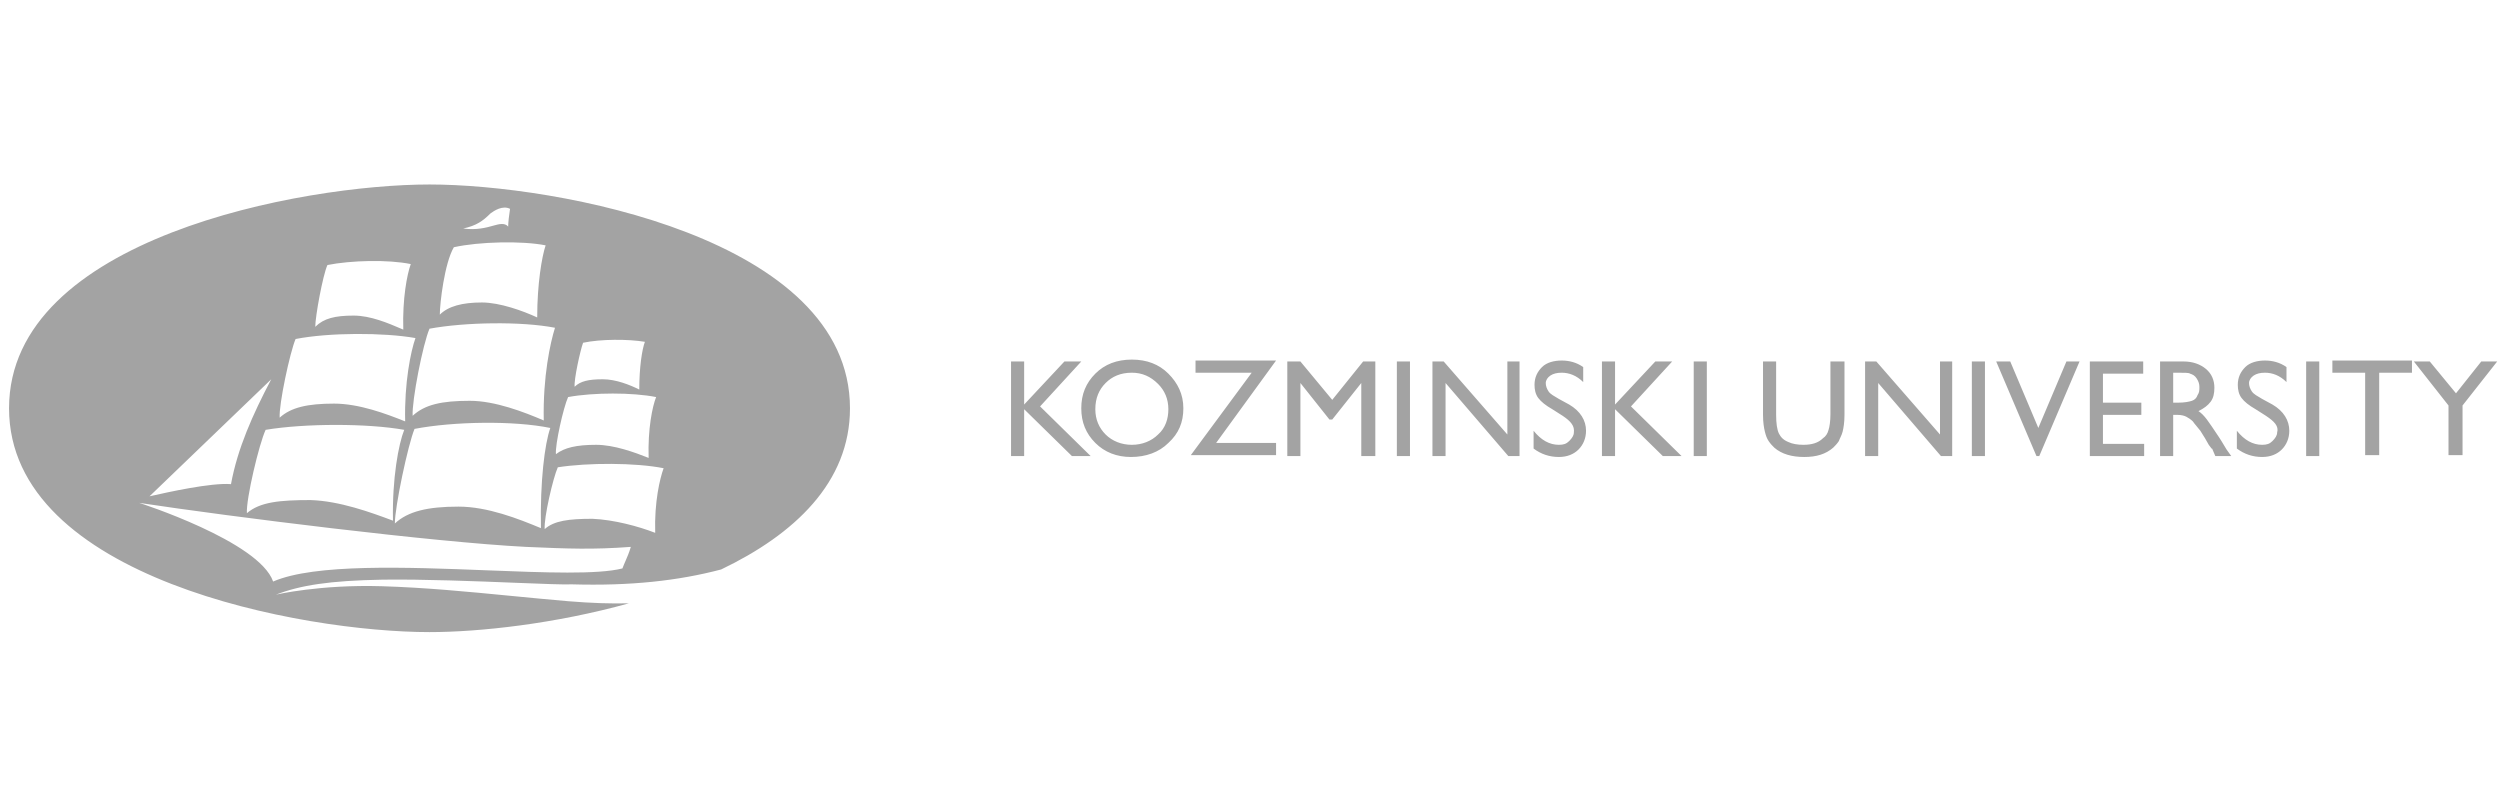
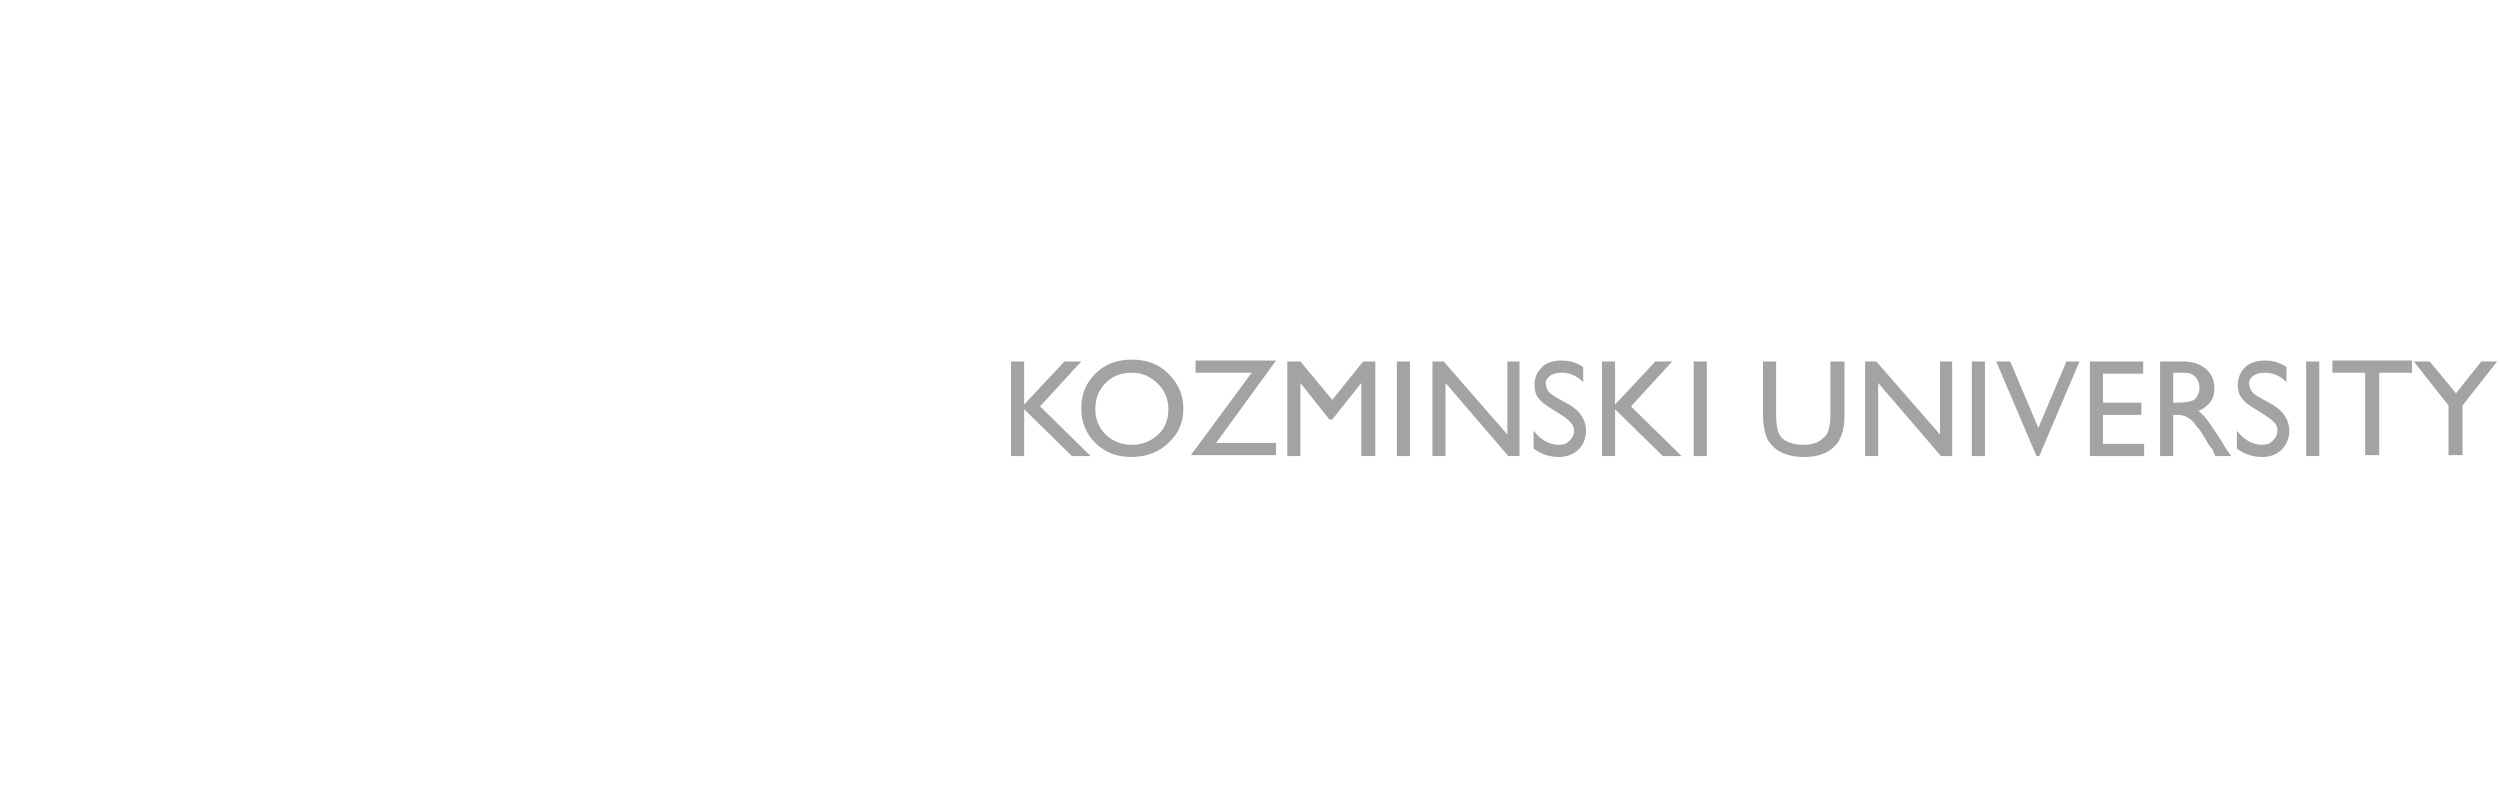
<svg xmlns="http://www.w3.org/2000/svg" width="228" height="74" viewBox="0 0 228 74" fill="none">
  <path d="M226.292 32.966H227.744L224.584 36.98V41.506H223.303V36.98L220.143 32.966H221.595L223.986 35.87L226.292 32.966ZM212.798 32.88H219.972V33.991H216.983V41.506H215.702V33.991H212.713V32.88H212.798ZM210.321 32.966H211.517V41.592H210.321V32.966ZM206.649 37.919L205.71 37.321C205.112 36.98 204.685 36.638 204.429 36.297C204.172 35.955 204.087 35.528 204.087 35.101C204.087 34.418 204.343 33.905 204.77 33.478C205.197 33.051 205.88 32.88 206.564 32.88C207.247 32.88 207.93 33.051 208.528 33.478V34.845C207.93 34.247 207.247 33.991 206.564 33.991C206.137 33.991 205.795 34.076 205.539 34.247C205.283 34.418 205.112 34.674 205.112 34.93C205.112 35.186 205.197 35.443 205.368 35.699C205.539 35.955 205.88 36.126 206.307 36.382L207.247 36.894C208.272 37.492 208.784 38.346 208.784 39.286C208.784 39.969 208.528 40.567 208.101 40.994C207.674 41.421 207.076 41.677 206.307 41.677C205.453 41.677 204.685 41.421 204.002 40.908V39.286C204.685 40.14 205.453 40.567 206.307 40.567C206.734 40.567 206.991 40.481 207.247 40.225C207.503 39.969 207.674 39.713 207.674 39.456C207.845 38.859 207.418 38.432 206.649 37.919ZM198.536 33.991H198.194V36.724H198.621C199.219 36.724 199.646 36.638 199.902 36.553C200.158 36.467 200.329 36.297 200.415 36.04C200.585 35.784 200.585 35.613 200.585 35.272C200.585 35.015 200.5 34.759 200.329 34.503C200.158 34.247 199.988 34.161 199.731 34.076C199.646 33.991 199.219 33.991 198.536 33.991ZM196.998 41.506V32.966H199.133C199.988 32.966 200.671 33.222 201.183 33.649C201.696 34.076 201.952 34.674 201.952 35.357C201.952 35.87 201.866 36.297 201.61 36.638C201.354 36.98 201.012 37.236 200.5 37.492C200.756 37.663 201.012 37.919 201.269 38.261C201.525 38.602 201.866 39.115 202.379 39.883C202.72 40.396 202.891 40.737 203.062 40.994L203.489 41.592H202.037L201.781 40.994C201.781 40.994 201.781 40.908 201.696 40.908L201.439 40.567L201.098 39.969L200.671 39.286C200.415 38.944 200.158 38.688 199.988 38.432C199.817 38.261 199.561 38.09 199.39 38.005C199.219 37.919 198.963 37.834 198.536 37.834H198.194V41.592H196.998V41.506ZM190.593 32.966H195.461V34.076H191.789V36.724H195.29V37.834H191.789V40.481H195.547V41.592H190.593V32.966ZM188.458 32.966H189.654L185.981 41.592H185.725L182.053 32.966H183.334L185.896 39.029L188.458 32.966ZM179.832 32.966H181.028V41.592H179.832V32.966ZM176.843 32.966H178.039V41.592H177.014L171.292 34.93V41.592H170.096V32.966H171.121L176.928 39.627V32.966H176.843ZM167.021 32.966H168.217V37.834C168.217 38.517 168.132 39.029 168.046 39.371C167.961 39.713 167.79 39.969 167.705 40.225C167.534 40.481 167.363 40.652 167.192 40.823C166.509 41.421 165.655 41.677 164.545 41.677C163.434 41.677 162.495 41.421 161.812 40.823C161.641 40.652 161.47 40.481 161.299 40.225C161.129 39.969 161.043 39.713 160.958 39.371C160.872 39.029 160.787 38.517 160.787 37.834V32.966H161.983V37.834C161.983 38.602 162.068 39.2 162.239 39.542C162.41 39.883 162.666 40.14 163.093 40.31C163.434 40.481 163.947 40.567 164.459 40.567C165.228 40.567 165.826 40.396 166.253 39.969C166.509 39.798 166.68 39.542 166.765 39.2C166.851 38.944 166.936 38.432 166.936 37.748V32.966H167.021ZM154.467 32.966H155.663V41.592H154.467V32.966ZM150.965 32.966H152.503L148.745 37.065L153.357 41.592H151.649L147.293 37.321V41.592H146.097V32.966H147.293V36.894L150.965 32.966ZM142.51 37.919L141.571 37.321C140.973 36.98 140.546 36.638 140.29 36.297C140.034 35.955 139.948 35.528 139.948 35.101C139.948 34.418 140.205 33.905 140.632 33.478C141.059 33.051 141.742 32.88 142.425 32.88C143.108 32.88 143.791 33.051 144.389 33.478V34.845C143.791 34.247 143.108 33.991 142.425 33.991C141.998 33.991 141.656 34.076 141.4 34.247C141.144 34.418 140.973 34.674 140.973 34.93C140.973 35.186 141.059 35.443 141.229 35.699C141.4 35.955 141.742 36.126 142.169 36.382L143.108 36.894C144.133 37.492 144.646 38.346 144.646 39.286C144.646 39.969 144.389 40.567 143.962 40.994C143.535 41.421 142.937 41.677 142.169 41.677C141.315 41.677 140.546 41.421 139.863 40.908V39.286C140.546 40.14 141.315 40.567 142.169 40.567C142.596 40.567 142.852 40.481 143.108 40.225C143.364 39.969 143.535 39.713 143.535 39.456C143.621 38.859 143.279 38.432 142.51 37.919ZM137.386 32.966H138.582V41.592H137.557L131.835 34.93V41.592H130.639V32.966H131.664L137.472 39.627V32.966H137.386ZM127.394 32.966H128.59V41.592H127.394V32.966ZM124.319 32.966H125.43V41.592H124.149V34.93L121.501 38.261H121.245L118.597 34.93V41.592H117.402V32.966H118.597L121.501 36.467L124.319 32.966ZM108.947 32.88H116.377L110.911 40.396H116.377V41.506H108.605L114.156 33.991H109.032V32.88H108.947ZM103.224 33.991C102.2 33.991 101.431 34.332 100.833 34.93C100.235 35.528 99.894 36.297 99.894 37.321C99.894 38.261 100.235 39.029 100.833 39.627C101.431 40.225 102.285 40.567 103.224 40.567C104.164 40.567 105.018 40.225 105.616 39.627C106.299 39.029 106.555 38.175 106.555 37.321C106.555 36.382 106.214 35.613 105.616 35.015C104.933 34.332 104.164 33.991 103.224 33.991ZM103.224 32.795C104.591 32.795 105.701 33.222 106.555 34.076C107.409 34.93 107.922 35.955 107.922 37.236C107.922 38.517 107.495 39.542 106.555 40.396C105.701 41.25 104.506 41.677 103.139 41.677C101.858 41.677 100.748 41.25 99.894 40.396C99.04 39.542 98.613 38.517 98.613 37.236C98.613 35.955 99.04 34.93 99.894 34.076C100.748 33.222 101.858 32.795 103.224 32.795ZM97.075 32.966H98.613L94.855 37.065L99.467 41.592H97.759L93.403 37.321V41.592H92.207V32.966H93.403V36.894L97.075 32.966Z" fill="#A3A3A3" />
-   <path fill-rule="evenodd" clip-rule="evenodd" d="M0.825 37.237C0.825 21.693 27.642 16.825 39.171 16.825C50.701 16.825 77.518 21.693 77.518 37.237C77.518 43.995 72.448 48.736 65.769 51.935C61.828 52.973 57.479 53.447 52.153 53.292C51.463 53.327 49.532 53.25 47.064 53.152C43.424 53.006 38.617 52.815 34.901 52.865C30.033 52.951 27.386 53.378 25.165 54.232C25.165 54.232 29.179 53.292 34.816 53.463C38.769 53.583 42.595 53.955 46.591 54.343C48.293 54.508 50.025 54.677 51.811 54.83C53.955 55.008 55.767 55.062 57.362 55.021C50.642 56.891 43.718 57.648 39.171 57.648C27.642 57.648 0.825 52.78 0.825 37.237ZM44.436 52.014C49.728 52.222 54.519 52.411 56.765 51.841C56.861 51.584 56.957 51.364 57.053 51.144C57.213 50.777 57.373 50.41 57.533 49.876C54.032 50.133 51.897 50.047 47.968 49.876C39.598 49.449 21.151 47.143 12.696 45.862C12.696 45.862 23.628 49.364 24.909 53.036C28.69 51.395 37.051 51.724 44.436 52.014ZM60.522 42.702C57.96 42.19 53.605 42.19 50.872 42.617C50.445 43.556 49.591 47.229 49.676 48.254C50.53 47.485 51.897 47.314 54.032 47.314C55.996 47.4 58.216 47.998 59.754 48.595C59.668 45.777 60.181 43.642 60.522 42.702ZM59.839 36.212C57.704 35.785 54.117 35.785 51.811 36.212C51.384 37.151 50.615 40.567 50.701 41.421C51.469 40.824 52.58 40.567 54.373 40.567C55.996 40.567 57.875 41.251 59.156 41.763C59.071 39.115 59.498 37.066 59.839 36.212ZM58.814 31.173C57.277 30.917 54.8 30.917 53.178 31.258C52.921 31.942 52.324 34.674 52.409 35.272C52.921 34.76 53.69 34.589 54.971 34.589C56.167 34.589 57.448 35.101 58.302 35.528C58.302 33.479 58.558 31.856 58.814 31.173ZM50.188 39.03C46.858 38.347 41.392 38.432 37.805 39.115C37.207 40.567 36.011 46.204 36.011 47.741C37.207 46.631 39.001 46.204 41.819 46.204C44.466 46.204 47.285 47.314 49.334 48.168C49.249 43.898 49.676 40.482 50.188 39.03ZM50.615 29.892C47.541 29.294 42.417 29.379 39.171 29.977C38.573 31.344 37.549 36.553 37.634 37.92C38.744 36.895 40.282 36.553 42.844 36.553C45.15 36.553 47.797 37.578 49.591 38.347C49.505 34.333 50.188 31.258 50.615 29.892ZM49.761 22.376C47.626 21.949 43.698 22.035 41.392 22.547C40.538 23.999 40.111 27.671 40.111 28.696C40.879 27.927 42.16 27.586 43.954 27.586C45.577 27.586 47.712 28.355 48.993 28.952C48.993 25.878 49.42 23.401 49.761 22.376ZM36.865 39.201C33.535 38.603 27.812 38.603 24.226 39.201C23.628 40.482 22.432 45.521 22.517 46.802C23.713 45.777 25.507 45.606 28.325 45.606C30.973 45.692 33.791 46.716 35.84 47.485C35.755 43.642 36.353 40.482 36.865 39.201ZM37.89 30.831C34.986 30.319 30.033 30.319 26.958 30.917C26.446 32.112 25.421 36.895 25.507 38.091C26.531 37.151 28.069 36.809 30.46 36.809C32.766 36.809 35.243 37.749 36.951 38.432C36.865 34.931 37.463 32.027 37.89 30.831ZM13.635 45.264L24.738 34.589C23.03 37.834 21.663 40.909 21.066 44.154C19.251 44.003 15.161 44.923 13.95 45.195C13.793 45.23 13.684 45.255 13.635 45.264ZM46.516 19.045C46.431 19.558 46.345 20.326 46.345 20.668C46.043 20.29 45.473 20.447 45.109 20.548C45.062 20.561 45.018 20.573 44.979 20.583C44.381 20.753 43.441 21.01 42.246 20.839C43.441 20.583 44.039 20.156 44.722 19.472C45.064 19.216 45.833 18.704 46.516 19.045ZM37.463 24.084C35.413 23.657 31.997 23.743 29.862 24.17C29.435 25.109 28.752 28.867 28.752 29.806C29.521 29.038 30.545 28.782 32.254 28.782C33.8 28.782 35.425 29.48 36.609 29.989C36.667 30.014 36.724 30.039 36.78 30.063C36.694 27.244 37.122 25.024 37.463 24.084Z" fill="#A3A3A3" />
</svg>